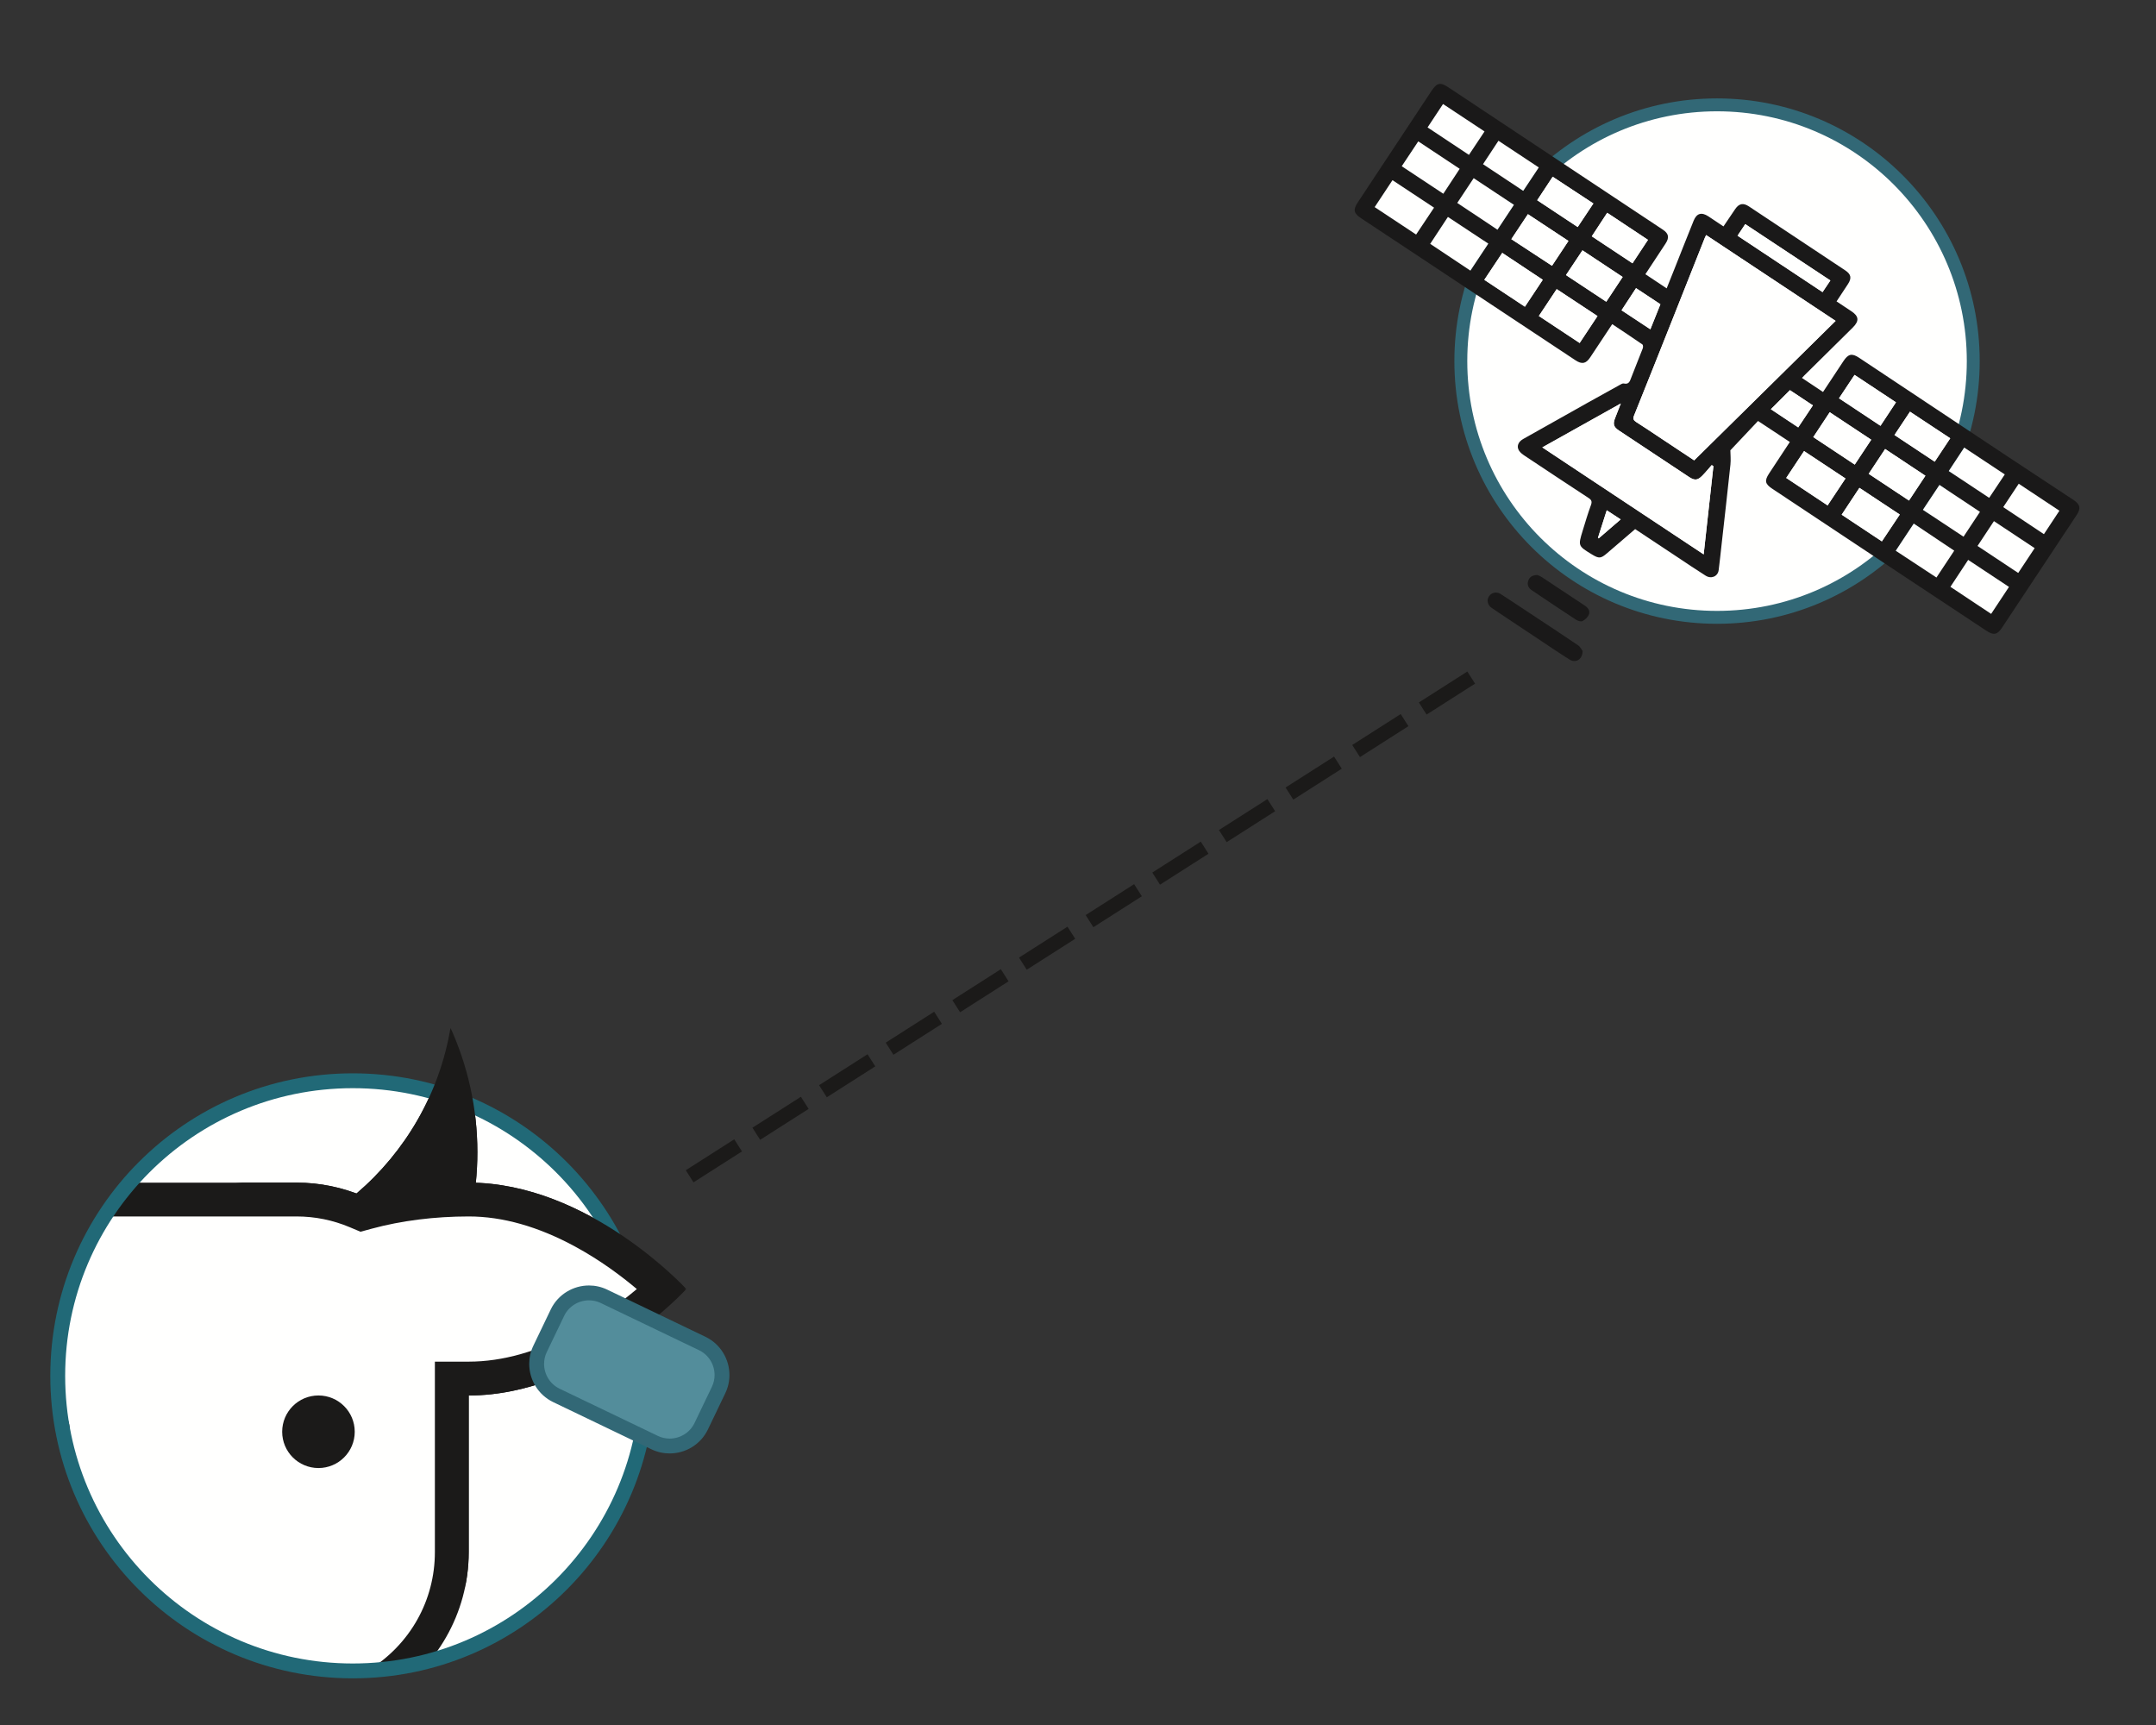
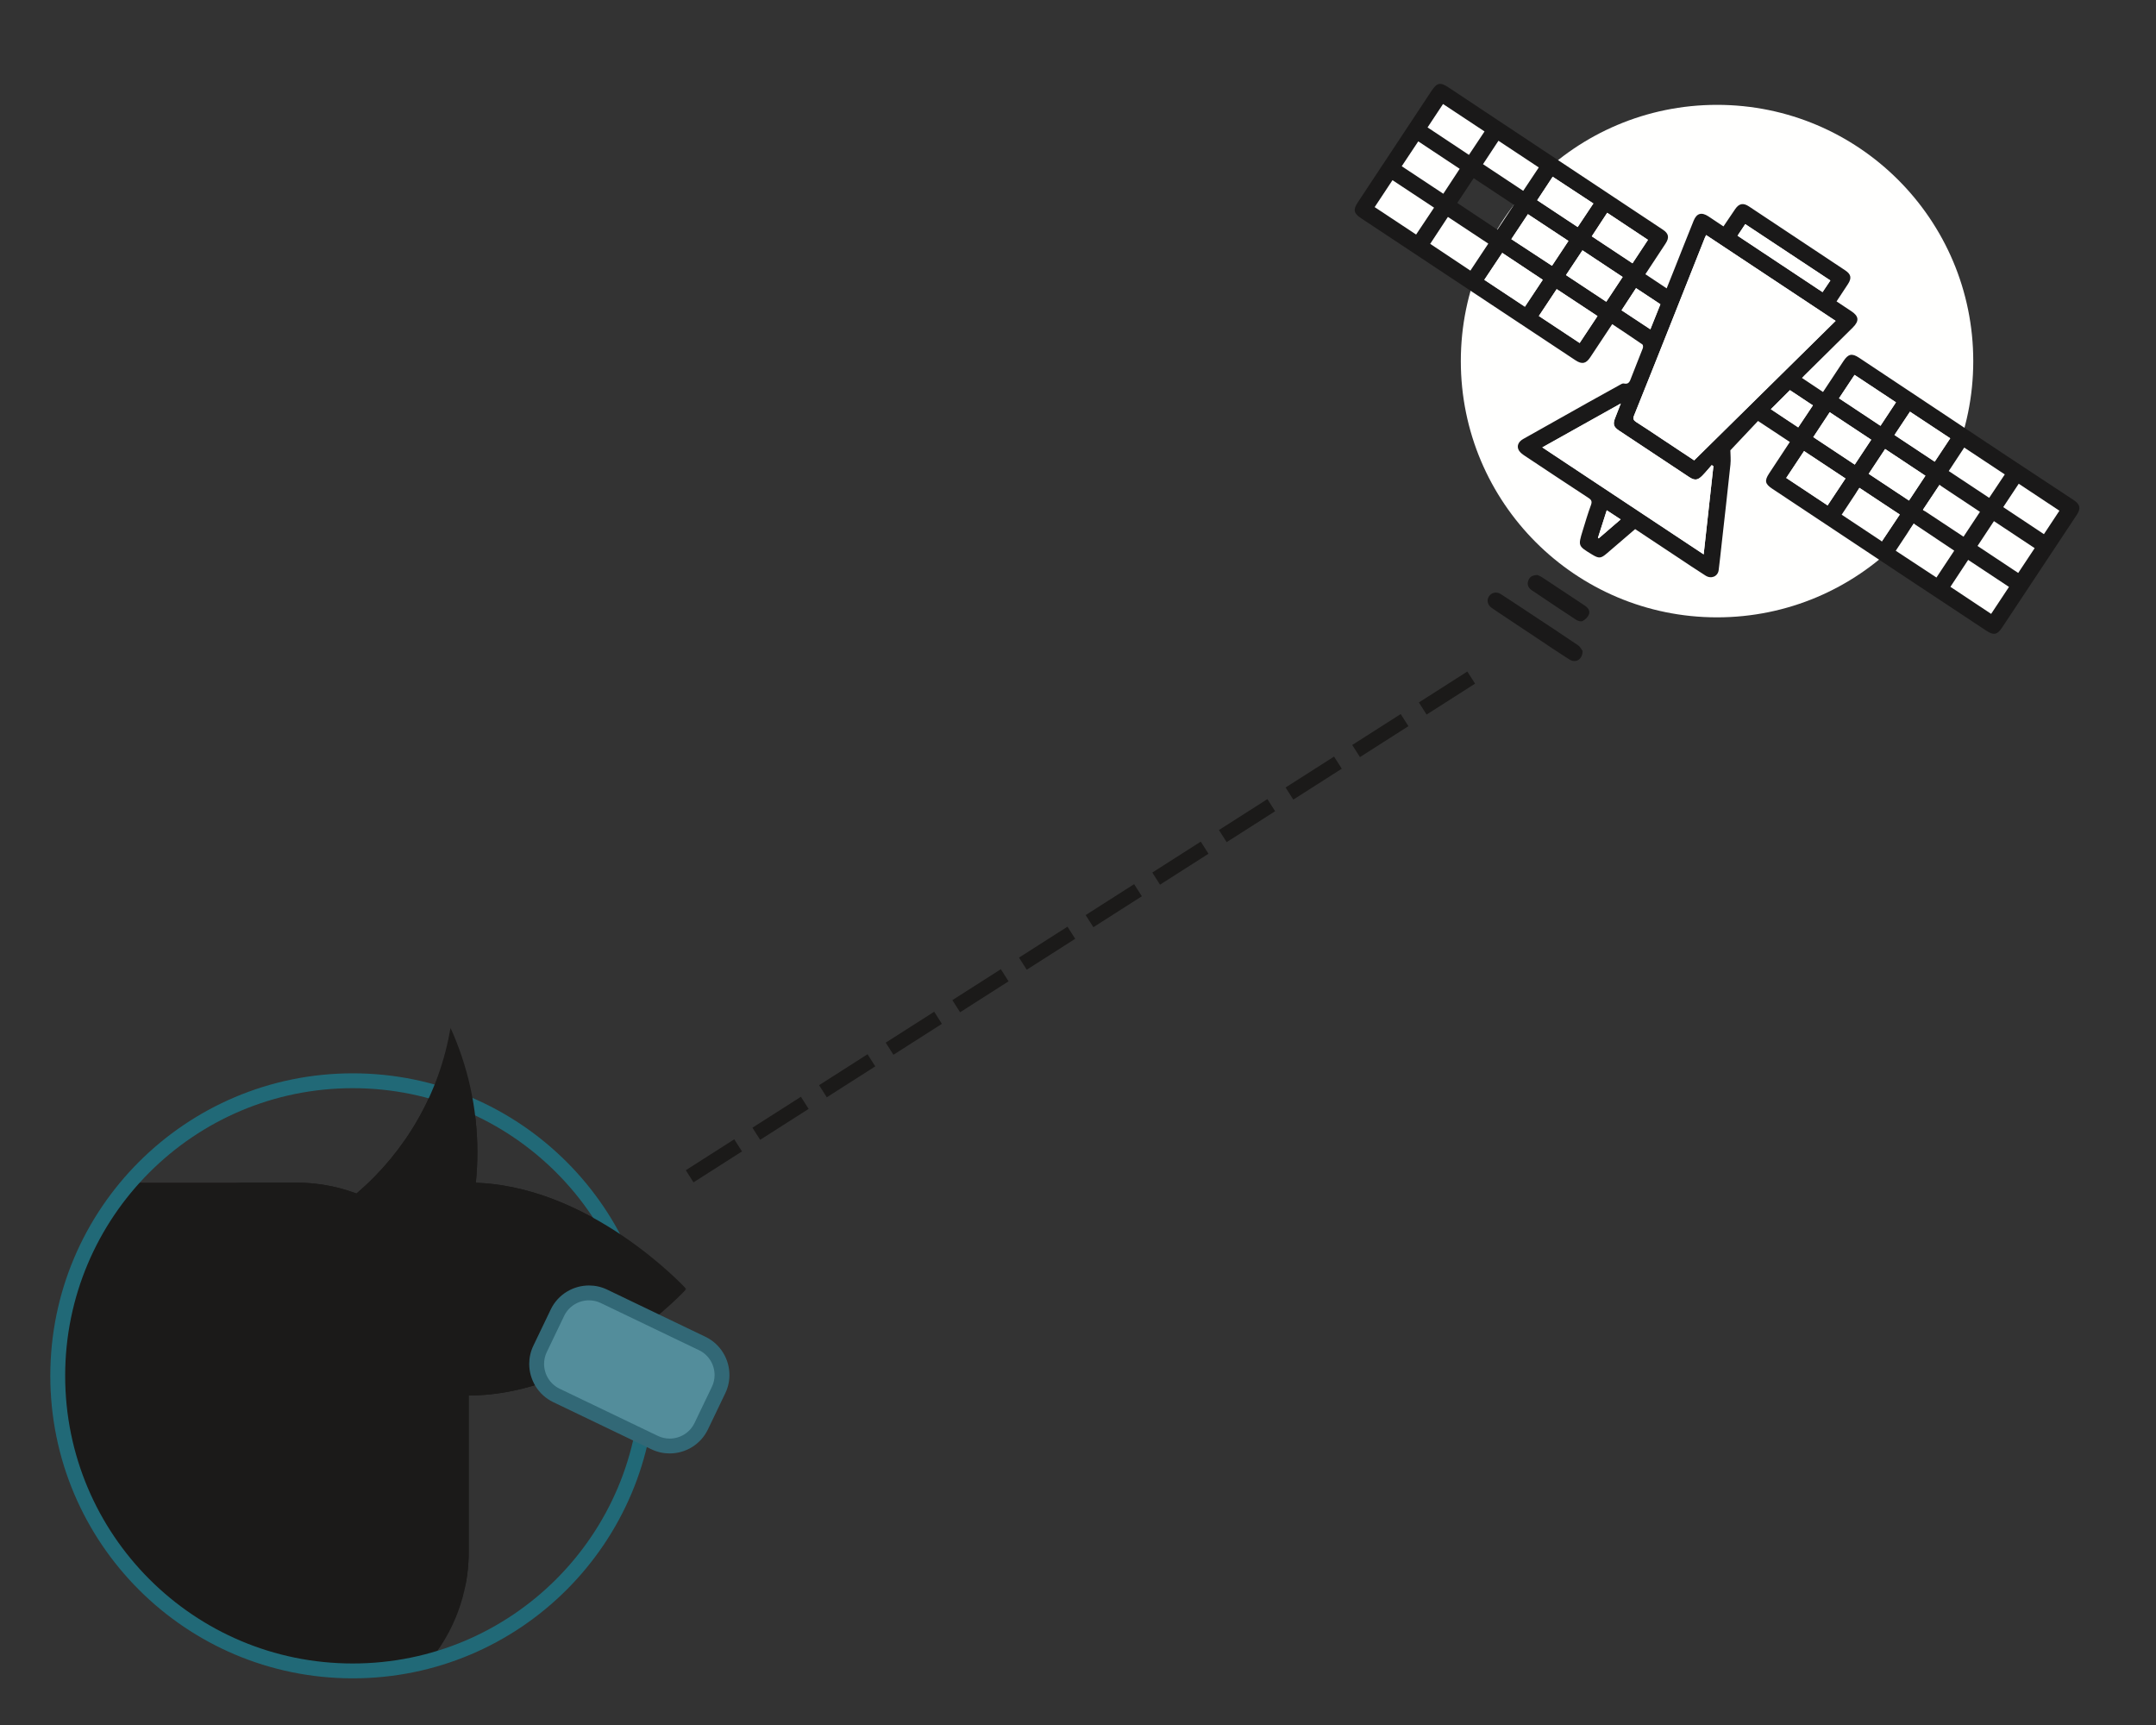
<svg xmlns="http://www.w3.org/2000/svg" width="600" height="480" viewBox="0 0 600 480" fill="none">
  <rect x="0" y="0" width="600" height="480" fill="#333333" stroke="none" />
  <style type="text/css">
        @keyframes blinking-tag {
            0% {fill: #fff;}
            50% {fill: #AFD46F;}
            100% {fill: #fff;}
        }
        
        @keyframes transmit {
            0% {
                stroke-dashoffset: 100%;
                stroke: #4e6625;
            }
            50% {
                stroke: #AFD46F;
            }
            99.5% {
                stroke: #4e6625;
                stroke-dashoffset: 0;
            }
        }

        path#tag_inner {
            animation: blinking-tag linear 1.8s infinite;
        }

        line#transmission {
            animation: transmit linear 10s infinite;
        }

    </style>
  <g id="Frame 1">
    <g id="satellite">
      <g id="CeresTag icons Satellite">
        <path id="Fill 4" fill-rule="evenodd" clip-rule="evenodd" d="M549.144 100.479C549.144 139.859 517.22 171.783 477.84 171.783C438.461 171.783 406.537 139.859 406.537 100.479C406.537 61.1 438.461 29.176 477.84 29.176C517.22 29.176 549.144 61.1 549.144 100.479Z" fill="#FFFFFE" />
-         <path id="Fill 5" fill-rule="evenodd" clip-rule="evenodd" d="M549.144 100.479H547.348C547.347 119.679 539.571 137.045 526.99 149.629C514.406 162.21 497.04 169.986 477.84 169.987C458.641 169.986 441.275 162.21 428.691 149.629C416.11 137.045 408.333 119.679 408.333 100.479C408.333 81.28 416.11 63.914 428.691 51.33C441.275 38.749 458.64 30.972 477.84 30.972C497.04 30.972 514.405 38.749 526.99 51.33C539.571 63.914 547.347 81.28 547.348 100.479H550.939C550.938 60.108 518.212 27.382 477.84 27.381C437.469 27.382 404.743 60.108 404.742 100.479C404.743 140.851 437.469 173.577 477.84 173.577C518.212 173.577 550.937 140.851 550.939 100.479H549.144Z" fill="#326876" />
        <path id="Fill 6" fill-rule="evenodd" clip-rule="evenodd" d="M447.148 141.993C446.299 144.651 445.496 147.163 444.692 149.676C444.763 149.72 444.833 149.762 444.904 149.806C446.908 148.078 448.911 146.35 451.02 144.531C449.694 143.662 448.483 142.868 447.148 141.993ZM498.125 108.567C496.31 110.381 494.591 112.098 492.818 113.87C495.329 115.538 497.829 117.2 500.428 118.926C501.802 116.869 503.128 114.881 504.513 112.804C502.337 111.361 500.23 109.963 498.125 108.567ZM459.282 91.636C460.255 89.209 461.159 86.954 462.079 84.661C459.781 83.141 457.577 81.684 455.297 80.177C453.908 82.3 452.606 84.29 451.267 86.338C453.981 88.132 456.552 89.831 459.282 91.636ZM428.228 46.596C424.463 44.105 420.764 41.656 417.01 39.171C415.52 41.432 414.14 43.526 412.717 45.686C416.539 48.219 420.182 50.633 423.901 53.098C425.373 50.886 426.771 48.785 428.228 46.596ZM527.22 121.048C530.997 123.551 534.68 125.991 538.419 128.469C539.877 126.27 541.272 124.166 542.736 121.961C538.963 119.468 535.287 117.037 531.535 114.556C530.063 116.77 528.667 118.871 527.22 121.048ZM557.913 132.016C554.114 129.499 550.413 127.048 546.632 124.544C545.182 126.747 543.777 128.879 542.332 131.074C546.141 133.599 549.815 136.034 553.575 138.526C555.035 136.335 556.427 134.245 557.913 132.016ZM443.425 56.619C439.61 54.112 435.9 51.675 432.104 49.18C430.651 51.384 429.264 53.488 427.795 55.718C431.575 58.221 435.274 60.671 439.06 63.178C440.547 60.941 441.942 58.846 443.425 56.619ZM557.49 141.113C561.319 143.656 565.024 146.117 568.809 148.63C570.276 146.409 571.663 144.311 573.114 142.114C569.275 139.569 565.569 137.11 561.801 134.611C560.35 136.8 558.975 138.873 557.49 141.113ZM447.276 59.212C445.817 61.437 444.422 63.566 442.986 65.757C446.835 68.308 450.545 70.768 454.313 73.266C455.791 71.026 457.18 68.923 458.621 66.741C454.846 64.235 451.161 61.79 447.276 59.212ZM413.129 36.578C409.259 34.018 405.48 31.52 401.589 28.947C400.135 31.146 398.748 33.245 397.288 35.453C401.138 38.009 404.912 40.516 408.795 43.093C410.264 40.885 411.654 38.795 413.129 36.578ZM527.636 111.951C523.72 109.357 519.972 106.875 516.111 104.318C514.652 106.514 513.262 108.608 511.786 110.829C515.673 113.407 519.477 115.93 523.325 118.482C524.8 116.249 526.168 114.176 527.636 111.951ZM509.378 78.045C501.465 72.808 493.619 67.615 485.69 62.365C484.953 63.475 484.278 64.492 483.549 65.59C491.504 70.868 499.306 76.045 507.201 81.283C507.944 80.178 508.628 79.161 509.378 78.045ZM410.113 49.584C408.543 51.952 407.077 54.163 405.549 56.468C409.289 58.955 412.961 61.398 416.737 63.91C418.27 61.591 419.769 59.324 421.308 56.995C417.524 54.489 413.879 52.077 410.113 49.584ZM435.803 76.545C439.604 79.061 443.276 81.491 447.012 83.961C448.577 81.598 450.045 79.383 451.576 77.072C447.822 74.583 444.146 72.146 440.39 69.656C438.84 71.984 437.369 74.192 435.803 76.545ZM520.043 131.846C523.86 134.377 527.529 136.809 531.259 139.283C532.802 136.952 534.289 134.707 535.829 132.38C532.064 129.881 528.37 127.43 524.621 124.941C523.063 127.29 521.6 129.497 520.043 131.846ZM539.737 134.943C538.165 137.306 536.678 139.543 535.136 141.861C538.94 144.377 542.655 146.835 546.436 149.336C547.979 147.004 549.463 144.758 551.005 142.426C547.264 139.943 543.589 137.501 539.737 134.943ZM436.487 67.046C432.699 64.544 428.986 62.091 425.212 59.598C423.627 61.982 422.14 64.221 420.596 66.543C424.428 69.052 428.128 71.475 431.909 73.951C433.463 71.607 434.956 69.355 436.487 67.046ZM566.226 152.528C562.436 150.014 558.724 147.552 554.9 145.016C553.353 147.356 551.876 149.594 550.339 151.919C554.15 154.447 557.863 156.91 561.653 159.425C563.2 157.093 564.684 154.853 566.226 152.528ZM509.198 114.708C507.647 117.054 506.164 119.3 504.626 121.629C508.504 124.201 512.287 126.708 516.162 129.277C517.716 126.932 519.207 124.683 520.749 122.356C516.892 119.804 513.1 117.293 509.198 114.708ZM390.1 46.254C393.986 48.827 397.794 51.348 401.663 53.909C403.241 51.506 404.71 49.268 406.215 46.976C402.315 44.39 398.558 41.9 394.694 39.339C393.153 41.658 391.666 43.896 390.1 46.254ZM528.694 143.176C524.867 140.644 521.196 138.217 517.466 135.749C515.8 138.27 514.197 140.695 512.526 143.221C516.307 145.728 519.98 148.165 523.712 150.64C525.367 148.161 526.984 145.74 528.694 143.176ZM409.198 75.295C410.879 72.764 412.507 70.309 414.178 67.792C410.391 65.289 406.689 62.842 402.945 60.366C401.263 62.923 399.668 65.348 398.018 67.854C401.787 70.363 405.455 72.804 409.198 75.295ZM429.341 77.854C425.564 75.346 421.865 72.889 418.07 70.369C416.372 72.917 414.743 75.362 413.076 77.864C416.892 80.39 420.6 82.846 424.37 85.343C426.051 82.81 427.661 80.386 429.341 77.854ZM538.897 160.697C540.589 158.146 542.193 155.726 543.846 153.232C540.026 150.678 536.33 148.205 532.584 145.699C530.844 148.325 529.216 150.779 527.578 153.251C531.409 155.771 535.068 158.178 538.897 160.697ZM542.793 163.288C546.622 165.832 550.324 168.292 554.119 170.814C555.81 168.259 557.429 165.812 559.081 163.316C555.243 160.774 551.527 158.314 547.73 155.8C546.096 158.279 544.495 160.706 542.793 163.288ZM428.255 87.929C432.1 90.474 435.812 92.932 439.605 95.442C441.297 92.891 442.904 90.466 444.573 87.949C440.749 85.424 437.005 82.951 433.219 80.449C431.534 82.989 429.946 85.382 428.255 87.929ZM394.094 65.257C395.795 62.707 397.423 60.27 399.081 57.784C395.173 55.199 391.392 52.699 387.521 50.14C385.835 52.688 384.234 55.11 382.567 57.629C386.401 60.167 390.15 62.647 394.094 65.257ZM508.608 140.633C510.287 138.107 511.911 135.663 513.584 133.147C509.683 130.564 505.899 128.059 502.058 125.515C500.379 128.045 498.77 130.47 497.096 132.993C500.934 135.54 504.716 138.05 508.608 140.633ZM429.211 124.492C444.209 134.433 459.096 144.3 474.119 154.258C475.04 145.916 475.934 137.823 476.827 129.729C476.673 129.624 476.519 129.52 476.365 129.415C475.491 130.403 474.66 131.432 473.735 132.369C472.461 133.66 471.611 133.756 470.082 132.748C463.546 128.442 457.022 124.117 450.51 119.777C449.005 118.776 448.817 117.952 449.504 116.247C449.992 115.035 450.456 113.813 451.057 112.274C443.612 116.438 436.495 120.418 429.211 124.492ZM474.807 65.408C474.638 65.762 474.533 65.947 474.456 66.144C471.507 73.572 468.567 81.003 465.613 88.429C462.008 97.493 458.406 106.559 454.76 115.606C454.39 116.524 454.586 116.958 455.38 117.459C457.708 118.927 459.983 120.478 462.278 121.999C465.321 124.016 468.363 126.035 471.474 128.098C484.586 115.171 497.659 102.284 510.839 89.291C498.762 81.287 486.835 73.381 474.807 65.408ZM498.1 122.987C495.079 120.991 492.208 119.095 489.247 117.139C486.648 119.894 484.057 122.641 481.547 125.303C481.561 126.511 481.711 127.893 481.57 129.243C480.791 136.65 479.941 144.048 479.114 151.449C478.847 153.845 478.602 156.243 478.295 158.634C478.07 160.38 476.261 161.187 474.665 160.185C472.041 158.537 469.48 156.789 466.895 155.079C462.984 152.49 459.077 149.896 455.052 147.228C452.447 149.464 449.839 151.695 447.239 153.934C445.501 155.43 444.989 155.476 443.011 154.269C439.159 151.919 439.148 151.915 440.455 147.65C441.186 145.266 441.893 142.872 442.753 140.535C443.113 139.556 442.896 139.098 442.083 138.566C436.142 134.676 430.222 130.753 424.312 126.818C423.717 126.422 423.085 125.957 422.722 125.369C422.002 124.205 422.504 122.939 423.891 122.156C429.85 118.793 435.814 115.441 441.783 112.095C444.747 110.433 447.722 108.787 450.701 107.148C451.07 106.945 451.534 106.629 451.875 106.709C453.304 107.042 453.57 106.111 453.954 105.1C454.99 102.366 456.121 99.668 457.169 96.938C457.291 96.621 457.27 95.984 457.073 95.848C454.323 93.947 451.531 92.108 448.668 90.2C446.581 93.347 444.558 96.386 442.547 99.433C441.377 101.208 440.251 101.448 438.44 100.248C424.663 91.123 410.889 81.993 397.114 72.865C391.014 68.824 384.912 64.784 378.812 60.743C376.697 59.342 376.497 58.382 377.882 56.287C384.718 45.949 391.556 35.612 398.392 25.274C399.883 23.02 400.836 22.816 403.043 24.28C415.238 32.372 427.432 40.466 439.626 48.558C447.331 53.671 455.038 58.781 462.744 63.892C464.402 64.992 464.618 66.095 463.497 67.801C461.658 70.601 459.812 73.396 457.898 76.302C459.87 77.613 461.758 78.869 463.823 80.242C464.571 78.371 465.282 76.604 465.986 74.833C467.766 70.358 469.521 65.873 471.331 61.409C472.173 59.334 473.525 58.961 475.422 60.197C476.788 61.087 478.136 62.005 479.629 63.002C480.753 61.34 481.819 59.747 482.902 58.167C483.972 56.605 485.139 56.388 486.734 57.448C495.664 63.375 504.592 69.305 513.518 75.235C515.14 76.312 515.358 77.373 514.283 79.032C513.254 80.619 512.205 82.192 511.1 83.869C512.463 84.773 513.774 85.66 515.102 86.521C517.329 87.967 517.496 89.274 515.589 91.169C511.1 95.63 506.586 100.065 502.084 104.512C501.907 104.686 501.741 104.873 501.468 105.163C503.453 106.487 505.367 107.762 507.337 109.076C509.262 106.166 511.144 103.341 513.005 100.503C514.344 98.464 515.38 98.227 517.369 99.549C530.953 108.579 544.533 117.615 558.123 126.634C564.433 130.822 570.768 134.971 577.085 139.146C578.886 140.336 579.138 141.472 577.966 143.244C571.033 153.726 564.092 164.202 557.138 174.67C555.832 176.636 554.794 176.829 552.855 175.548C545.529 170.707 538.204 165.865 530.886 161.011C518.303 152.665 505.722 144.314 493.147 135.953C491.203 134.661 491.022 133.753 492.291 131.804C494.185 128.893 496.111 126.002 498.1 122.987Z" fill="#1A1919" />
        <path id="beam1" fill="#1A1919" fill-rule="evenodd" clip-rule="evenodd" d="M440.43 181.146C440.414 183.526 438.494 184.591 436.807 183.535C434 181.777 431.263 179.906 428.503 178.077C424.667 175.533 420.834 172.983 417.003 170.433C416.36 170.005 415.735 169.552 415.093 169.125C414.009 168.404 413.673 167 414.35 165.967C415.069 164.87 416.477 164.547 417.635 165.295C420.271 167 422.884 168.741 425.502 170.474C430.059 173.487 434.63 176.48 439.149 179.55C439.791 179.986 440.169 180.81 440.43 181.146Z" />
        <path id="beam2" fill="#1A1919" fill-rule="evenodd" clip-rule="evenodd" d="M427.853 160C428.129 160.131 428.66 160.313 429.112 160.611C433.099 163.236 437.069 165.885 441.049 168.52C441.963 169.125 442.576 170.002 442.166 171.014C441.87 171.748 441.128 172.434 440.41 172.814C439.988 173.039 439.12 172.789 438.636 172.473C434.496 169.77 430.395 167.007 426.292 164.249C425.341 163.608 424.91 162.718 425.304 161.576C425.67 160.512 426.481 160.039 427.853 160Z" />
        <path id="Fill 9" fill-rule="evenodd" clip-rule="evenodd" d="M474.807 65.408C486.835 73.381 498.762 81.287 510.839 89.291C497.659 102.284 484.586 115.171 471.474 128.098C468.363 126.035 465.321 124.016 462.278 121.999C459.983 120.478 457.708 118.927 455.38 117.459C454.586 116.958 454.39 116.524 454.76 115.606C458.406 106.559 462.008 97.493 465.613 88.429C468.567 81.003 471.508 73.572 474.456 66.144C474.533 65.947 474.638 65.762 474.807 65.408Z" fill="#FFFFFE" />
        <path id="Fill 10" fill-rule="evenodd" clip-rule="evenodd" d="M429.211 124.492C436.495 120.418 443.613 116.438 451.057 112.274C450.456 113.813 449.992 115.035 449.504 116.247C448.817 117.952 449.005 118.776 450.51 119.777C457.022 124.117 463.546 128.443 470.082 132.748C471.611 133.756 472.462 133.66 473.735 132.369C474.66 131.432 475.491 130.403 476.365 129.415C476.519 129.52 476.673 129.624 476.827 129.729C475.934 137.823 475.04 145.916 474.119 154.258C459.096 144.3 444.209 134.433 429.211 124.492Z" fill="#FFFFFE" />
        <path id="Fill 11" fill-rule="evenodd" clip-rule="evenodd" d="M508.609 140.633C504.716 138.05 500.934 135.54 497.096 132.993C498.77 130.47 500.379 128.045 502.058 125.515C505.899 128.059 509.683 130.564 513.584 133.147C511.911 135.663 510.287 138.107 508.609 140.633Z" fill="#FFFFFE" />
        <path id="Fill 12" fill-rule="evenodd" clip-rule="evenodd" d="M394.094 65.257C390.15 62.647 386.401 60.167 382.567 57.629C384.234 55.11 385.835 52.688 387.521 50.14C391.392 52.699 395.173 55.199 399.081 57.784C397.423 60.27 395.795 62.707 394.094 65.257Z" fill="#FFFFFE" />
        <path id="Fill 13" fill-rule="evenodd" clip-rule="evenodd" d="M428.255 87.929C429.946 85.382 431.534 82.989 433.219 80.449C437.005 82.951 440.749 85.424 444.573 87.949C442.904 90.466 441.297 92.891 439.605 95.442C435.812 92.932 432.1 90.474 428.255 87.929Z" fill="#FFFFFE" />
        <path id="Fill 14" fill-rule="evenodd" clip-rule="evenodd" d="M542.793 163.288C544.495 160.706 546.096 158.279 547.73 155.8C551.527 158.314 555.243 160.775 559.081 163.316C557.429 165.812 555.81 168.259 554.119 170.814C550.324 168.292 546.622 165.832 542.793 163.288Z" fill="#FFFFFE" />
        <path id="Fill 15" fill-rule="evenodd" clip-rule="evenodd" d="M538.897 160.697C535.069 158.178 531.409 155.771 527.578 153.251C529.216 150.779 530.844 148.325 532.584 145.699C536.33 148.205 540.026 150.678 543.846 153.232C542.193 155.726 540.589 158.146 538.897 160.697Z" fill="#FFFFFE" />
        <path id="Fill 16" fill-rule="evenodd" clip-rule="evenodd" d="M429.341 77.854C427.661 80.386 426.051 82.81 424.37 85.343C420.6 82.846 416.892 80.39 413.076 77.864C414.743 75.362 416.372 72.917 418.07 70.369C421.865 72.889 425.564 75.346 429.341 77.854Z" fill="#FFFFFE" />
        <path id="Fill 17" fill-rule="evenodd" clip-rule="evenodd" d="M409.198 75.295C405.455 72.804 401.787 70.363 398.018 67.854C399.668 65.348 401.263 62.923 402.945 60.366C406.689 62.842 410.391 65.289 414.178 67.792C412.507 70.309 410.879 72.764 409.198 75.295Z" fill="#FFFFFE" />
-         <path id="Fill 18" fill-rule="evenodd" clip-rule="evenodd" d="M528.694 143.176C526.984 145.74 525.367 148.161 523.712 150.64C519.98 148.165 516.307 145.728 512.526 143.221C514.197 140.695 515.8 138.27 517.466 135.749C521.196 138.217 524.867 140.644 528.694 143.176Z" fill="#FFFFFE" />
+         <path id="Fill 18" fill-rule="evenodd" clip-rule="evenodd" d="M528.694 143.176C526.984 145.74 525.367 148.161 523.712 150.64C514.197 140.695 515.8 138.27 517.466 135.749C521.196 138.217 524.867 140.644 528.694 143.176Z" fill="#FFFFFE" />
        <path id="Fill 19" fill-rule="evenodd" clip-rule="evenodd" d="M390.1 46.254C391.666 43.896 393.153 41.658 394.694 39.339C398.558 41.9 402.315 44.39 406.215 46.976C404.71 49.268 403.241 51.506 401.663 53.909C397.794 51.348 393.986 48.827 390.1 46.254Z" fill="#FFFFFE" />
        <path id="Fill 20" fill-rule="evenodd" clip-rule="evenodd" d="M509.198 114.708C513.1 117.293 516.892 119.804 520.749 122.356C519.207 124.683 517.716 126.932 516.162 129.277C512.287 126.708 508.504 124.201 504.626 121.629C506.164 119.3 507.647 117.054 509.198 114.708Z" fill="#FFFFFE" />
        <path id="Fill 21" fill-rule="evenodd" clip-rule="evenodd" d="M566.226 152.528C564.684 154.853 563.2 157.093 561.653 159.425C557.863 156.91 554.15 154.447 550.339 151.919C551.876 149.594 553.353 147.356 554.9 145.016C558.724 147.552 562.436 150.014 566.226 152.528Z" fill="#FFFFFE" />
        <path id="Fill 22" fill-rule="evenodd" clip-rule="evenodd" d="M436.487 67.046C434.956 69.355 433.463 71.607 431.909 73.951C428.128 71.475 424.428 69.052 420.596 66.543C422.14 64.221 423.627 61.982 425.212 59.598C428.986 62.091 432.699 64.544 436.487 67.046Z" fill="#FFFFFE" />
        <path id="Fill 23" fill-rule="evenodd" clip-rule="evenodd" d="M539.737 134.943C543.589 137.501 547.264 139.943 551.006 142.426C549.464 144.758 547.979 147.004 546.436 149.336C542.655 146.835 538.94 144.377 535.136 141.861C536.678 139.543 538.165 137.306 539.737 134.943Z" fill="#FFFFFE" />
        <path id="Fill 24" fill-rule="evenodd" clip-rule="evenodd" d="M520.043 131.846C521.6 129.497 523.063 127.29 524.621 124.941C528.37 127.43 532.064 129.881 535.829 132.38C534.289 134.707 532.802 136.952 531.259 139.283C527.529 136.809 523.86 134.377 520.043 131.846Z" fill="#FFFFFE" />
        <path id="Fill 25" fill-rule="evenodd" clip-rule="evenodd" d="M435.803 76.546C437.369 74.192 438.84 71.984 440.39 69.656C444.146 72.146 447.822 74.583 451.576 77.072C450.045 79.383 448.577 81.598 447.012 83.961C443.276 81.491 439.604 79.061 435.803 76.546Z" fill="#FFFFFE" />
-         <path id="Fill 26" fill-rule="evenodd" clip-rule="evenodd" d="M410.113 49.584C413.879 52.077 417.524 54.489 421.308 56.995C419.769 59.324 418.27 61.591 416.737 63.91C412.961 61.398 409.289 58.955 405.549 56.468C407.077 54.163 408.543 51.952 410.113 49.584Z" fill="#FFFFFE" />
        <path id="Fill 27" fill-rule="evenodd" clip-rule="evenodd" d="M509.378 78.045C508.628 79.161 507.944 80.178 507.201 81.283C499.306 76.045 491.504 70.868 483.549 65.59C484.278 64.492 484.953 63.475 485.69 62.365C493.619 67.615 501.466 72.808 509.378 78.045Z" fill="#FFFFFE" />
        <path id="Fill 28" fill-rule="evenodd" clip-rule="evenodd" d="M527.636 111.951C526.168 114.176 524.8 116.249 523.325 118.482C519.477 115.93 515.674 113.407 511.786 110.829C513.262 108.608 514.653 106.514 516.111 104.318C519.972 106.875 523.72 109.357 527.636 111.951Z" fill="#FFFFFE" />
        <path id="Fill 29" fill-rule="evenodd" clip-rule="evenodd" d="M413.129 36.578C411.654 38.795 410.264 40.885 408.795 43.093C404.912 40.516 401.138 38.009 397.288 35.453C398.748 33.245 400.135 31.146 401.589 28.947C405.48 31.52 409.259 34.018 413.129 36.578Z" fill="#FFFFFE" />
        <path id="Fill 30" fill-rule="evenodd" clip-rule="evenodd" d="M447.276 59.212C451.161 61.79 454.846 64.235 458.621 66.741C457.18 68.923 455.791 71.026 454.313 73.266C450.545 70.768 446.835 68.308 442.986 65.757C444.422 63.566 445.817 61.437 447.276 59.212Z" fill="#FFFFFE" />
        <path id="Fill 31" fill-rule="evenodd" clip-rule="evenodd" d="M557.49 141.113C558.975 138.873 560.35 136.8 561.801 134.611C565.569 137.11 569.275 139.569 573.114 142.114C571.663 144.311 570.276 146.409 568.809 148.63C565.025 146.117 561.319 143.656 557.49 141.113Z" fill="#FFFFFE" />
        <path id="Fill 32" fill-rule="evenodd" clip-rule="evenodd" d="M443.425 56.619C441.942 58.846 440.547 60.941 439.06 63.178C435.274 60.671 431.575 58.221 427.795 55.718C429.264 53.488 430.651 51.384 432.104 49.18C435.9 51.675 439.611 54.112 443.425 56.619Z" fill="#FFFFFE" />
        <path id="Fill 33" fill-rule="evenodd" clip-rule="evenodd" d="M557.913 132.016C556.427 134.245 555.035 136.335 553.575 138.526C549.815 136.034 546.141 133.599 542.332 131.074C543.777 128.879 545.182 126.747 546.632 124.544C550.413 127.048 554.114 129.499 557.913 132.016Z" fill="#FFFFFE" />
        <path id="Fill 34" fill-rule="evenodd" clip-rule="evenodd" d="M527.22 121.048C528.667 118.871 530.063 116.77 531.535 114.556C535.287 117.037 538.963 119.468 542.736 121.961C541.272 124.166 539.877 126.27 538.419 128.469C534.68 125.991 530.997 123.551 527.22 121.048Z" fill="#FFFFFE" />
        <path id="Fill 35" fill-rule="evenodd" clip-rule="evenodd" d="M428.228 46.596C426.771 48.785 425.373 50.886 423.901 53.098C420.182 50.633 416.539 48.219 412.717 45.686C414.14 43.526 415.52 41.432 417.009 39.171C420.764 41.656 424.463 44.105 428.228 46.596Z" fill="#FFFFFE" />
        <path id="Fill 36" fill-rule="evenodd" clip-rule="evenodd" d="M459.282 91.636C456.552 89.831 453.981 88.132 451.267 86.338C452.606 84.29 453.908 82.3 455.297 80.177C457.577 81.684 459.781 83.141 462.079 84.661C461.159 86.954 460.255 89.209 459.282 91.636Z" fill="#FFFFFE" />
        <path id="Fill 37" fill-rule="evenodd" clip-rule="evenodd" d="M498.125 108.567C500.23 109.963 502.337 111.361 504.513 112.804C503.128 114.881 501.802 116.869 500.428 118.926C497.829 117.2 495.329 115.538 492.818 113.87C494.591 112.098 496.31 110.381 498.125 108.567Z" fill="#FFFFFE" />
        <path id="Fill 38" fill-rule="evenodd" clip-rule="evenodd" d="M447.148 141.993C448.483 142.868 449.695 143.662 451.02 144.531C448.911 146.35 446.908 148.078 444.904 149.806C444.833 149.762 444.763 149.72 444.693 149.676C445.496 147.163 446.299 144.651 447.148 141.993Z" fill="#FFFFFE" />
      </g>
    </g>
    <g id="animal">
      <g id="CeresTag icons Cow ear tag">
-         <path id="Fill 4_2" fill-rule="evenodd" clip-rule="evenodd" d="M180.286 382.84C180.286 428.189 143.525 464.949 98.177 464.949C52.829 464.949 16.067 428.189 16.067 382.84C16.067 337.492 52.829 300.731 98.177 300.731C143.525 300.731 180.286 337.492 180.286 382.84Z" fill="#FFFFFE" />
        <g id="Group 11">
          <mask id="mask0" mask-type="alpha" maskUnits="userSpaceOnUse" x="16" y="300" width="165" height="165">
            <g id="mask 2">
              <path id="Vector" d="M180.286 382.84C180.286 428.189 143.525 464.949 98.177 464.949C52.829 464.949 16.067 428.189 16.067 382.84C16.067 337.492 52.829 300.731 98.177 300.731C143.525 300.731 180.286 337.492 180.286 382.84Z" fill="white" />
            </g>
          </mask>
          <g mask="url(#mask0)">
            <path id="Fill 5_2" fill-rule="evenodd" clip-rule="evenodd" d="M130.438 329.08C119.748 329.08 109.71 330.44 100.992 332.815C95.293 330.413 89.044 329.08 82.497 329.08H15.496C8.95 329.08 2.701 330.413 -2.998 332.815C-11.717 330.44 -21.754 329.08 -32.445 329.08C-65.899 329.08 -93.02 358.696 -93.02 358.696C-93.02 358.696 -65.899 388.31 -32.445 388.31V431.907C-32.445 449.119 -23.248 464.284 -9.529 472.743C-9.539 473.142 -9.56 473.54 -9.56 473.942V485.752C-9.56 512.12 12.013 533.693 38.38 533.693H59.614C85.98 533.693 107.553 512.12 107.553 485.752V473.942C107.553 473.54 107.533 473.142 107.523 472.743C121.242 464.285 130.438 449.119 130.438 431.907V388.31C163.893 388.31 191.014 358.696 191.014 358.696C191.014 358.696 163.893 329.08 130.438 329.08Z" fill="#1B1A19" />
            <path id="Fill 7_2" fill-rule="evenodd" clip-rule="evenodd" d="M48.997 350.6C10.603 350.6 -21.247 322.658 -27.376 286.004C-32.166 296.558 -34.855 308.267 -34.855 320.612C-34.855 366.922 2.687 404.464 48.997 404.464C95.307 404.464 132.848 366.922 132.848 320.612C132.848 308.267 130.159 296.558 125.37 286.005C119.241 322.659 87.391 350.6 48.997 350.6Z" fill="#1B1A19" />
-             <path id="Fill 8_2" fill-rule="evenodd" clip-rule="evenodd" d="M-2.278 466.156L-4.589 464.731C-16.136 457.61 -23.031 445.339 -23.031 431.907V378.897H-32.444C-41.858 378.897 -51.826 376.075 -62.072 370.508C-69.075 366.706 -74.963 362.293 -79.227 358.696C-74.963 355.098 -69.076 350.686 -62.075 346.883C-51.827 341.316 -41.858 338.493 -32.444 338.493C-22.971 338.493 -13.644 339.671 -5.473 341.898L-2.336 342.751L0.658 341.489C5.374 339.501 10.366 338.493 15.496 338.493H82.497C87.627 338.493 92.62 339.501 97.334 341.489L100.329 342.751L103.466 341.898C111.637 339.671 120.964 338.493 130.437 338.493C139.85 338.493 149.819 341.315 160.065 346.882C167.068 350.685 172.956 355.097 177.22 358.696C172.956 362.293 167.069 366.704 160.068 370.508C149.82 376.074 139.851 378.897 130.437 378.897H121.024V431.907C121.024 445.339 114.13 457.61 102.582 464.731L100.271 466.156H-2.278Z" fill="#FFFFFE" />
            <path id="Fill 9_2" fill-rule="evenodd" clip-rule="evenodd" d="M19.465 398.406C19.465 403.982 14.945 408.502 9.369 408.502C3.793 408.502 -0.727 403.982 -0.727 398.406C-0.727 392.83 3.793 388.31 9.369 388.31C14.945 388.31 19.465 392.83 19.465 398.406Z" fill="#1B1A19" />
            <path id="Fill 10_2" fill-rule="evenodd" clip-rule="evenodd" d="M98.721 398.406C98.721 403.982 94.2 408.502 88.625 408.502C83.049 408.502 78.529 403.982 78.529 398.406C78.529 392.83 83.049 388.31 88.625 388.31C94.2 388.31 98.721 392.83 98.721 398.406Z" fill="#1B1A19" />
          </g>
        </g>
        <path id="Fill 12_2" fill-rule="evenodd" clip-rule="evenodd" d="M180.286 382.84H178.22C178.218 404.95 169.264 424.948 154.776 439.439C140.284 453.926 120.287 462.881 98.177 462.882C76.067 462.881 56.07 453.926 41.579 439.439C27.091 424.948 18.136 404.95 18.135 382.84C18.136 360.73 27.091 340.733 41.579 326.242C56.07 311.754 76.067 302.8 98.177 302.798C120.287 302.8 140.284 311.754 154.776 326.242C169.263 340.733 178.218 360.73 178.22 382.84H182.354C182.353 336.35 144.668 298.665 98.177 298.664C51.686 298.665 14.002 336.35 14 382.84C14.002 429.331 51.686 467.015 98.177 467.017C144.668 467.015 182.352 429.331 182.354 382.84H180.286Z" fill="#216977" />
        <g id="Group 17">
          <mask id="mask1" mask-type="alpha" maskUnits="userSpaceOnUse" x="66" y="286" width="126" height="156">
            <g id="mask 4">
              <path id="Vector_2" d="M66.445 286H191.014V441.326H66.445V286Z" fill="white" />
            </g>
          </mask>
          <g mask="url(#mask1)">
            <path id="Fill 13_2" fill-rule="evenodd" clip-rule="evenodd" d="M130.438 329.076C119.748 329.076 109.71 330.435 100.992 332.811C95.293 330.408 89.044 329.076 82.497 329.076H15.496C8.95 329.076 2.701 330.408 -2.998 332.811C-11.717 330.435 -21.754 329.076 -32.445 329.076C-65.899 329.076 -93.02 358.69 -93.02 358.69C-93.02 358.69 -65.899 388.305 -32.445 388.305V431.902C-32.445 449.114 -23.248 464.279 -9.529 472.738C-9.539 473.138 -9.56 473.535 -9.56 473.937V485.748C-9.56 512.114 12.013 533.688 38.38 533.688H59.614C85.98 533.688 107.553 512.114 107.553 485.748V473.937C107.553 473.535 107.533 473.138 107.523 472.738C121.242 464.279 130.438 449.114 130.438 431.902V388.305C163.893 388.305 191.014 358.69 191.014 358.69C191.014 358.69 163.893 329.076 130.438 329.076Z" fill="#1B1A19" />
            <path id="Fill 15_2" fill-rule="evenodd" clip-rule="evenodd" d="M48.997 350.595C10.603 350.595 -21.247 322.653 -27.376 286C-32.166 296.553 -34.855 308.263 -34.855 320.608C-34.855 366.917 2.687 404.459 48.997 404.459C95.307 404.459 132.848 366.917 132.848 320.608C132.848 308.263 130.159 296.553 125.37 286C119.241 322.654 87.391 350.595 48.997 350.595Z" fill="#1B1A19" />
-             <path id="Fill 16_2" fill-rule="evenodd" clip-rule="evenodd" d="M-2.278 466.151L-4.589 464.726C-16.136 457.605 -23.031 445.335 -23.031 431.902V378.892H-32.444C-41.858 378.892 -51.826 376.07 -62.072 370.505C-69.075 366.701 -74.963 362.288 -79.227 358.69C-74.963 355.093 -69.076 350.682 -62.075 346.877C-51.827 341.311 -41.858 338.489 -32.444 338.489C-22.971 338.489 -13.644 339.666 -5.473 341.893L-2.336 342.746L0.658 341.485C5.374 339.497 10.366 338.489 15.496 338.489H82.497C87.627 338.489 92.62 339.497 97.334 341.485L100.329 342.746L103.466 341.893C111.637 339.666 120.964 338.489 130.437 338.489C139.85 338.489 149.819 341.311 160.065 346.877C167.068 350.68 172.956 355.093 177.22 358.69C172.956 362.288 167.069 366.7 160.068 370.504C149.82 376.07 139.851 378.892 130.437 378.892H121.024V431.902C121.024 445.335 114.13 457.605 102.582 464.726L100.271 466.151H-2.278Z" fill="#FFFFFE" />
          </g>
        </g>
        <path id="Fill 18_2" fill-rule="evenodd" clip-rule="evenodd" d="M98.721 398.402C98.721 403.978 94.2 408.497 88.625 408.497C83.049 408.497 78.529 403.978 78.529 398.402C78.529 392.826 83.049 388.305 88.625 388.305C94.2 388.305 98.721 392.826 98.721 398.402Z" fill="#1B1A19" />
        <path id="tag_inner" fill="#538D9B" fill-rule="evenodd" clip-rule="evenodd" d="M182.192 401.42L154.845 388.291C150.034 385.98 147.987 380.155 150.297 375.343L155.137 365.262C157.446 360.452 163.273 358.405 168.083 360.715L195.431 373.844C200.243 376.153 202.289 381.98 199.979 386.791L195.14 396.871C192.83 401.682 187.004 403.729 182.192 401.42Z" />
        <path id="Fill 20_2" fill-rule="evenodd" clip-rule="evenodd" d="M182.192 401.42L183.087 399.556L155.74 386.427C154.375 385.771 153.301 384.764 152.558 383.555C151.815 382.345 151.413 380.938 151.414 379.514C151.415 378.409 151.653 377.298 152.16 376.238L157 366.157C157.656 364.792 158.663 363.718 159.873 362.975C161.081 362.232 162.489 361.831 163.912 361.831C165.017 361.832 166.129 362.07 167.189 362.578L194.536 375.708C195.902 376.364 196.975 377.37 197.719 378.58C198.461 379.788 198.863 381.196 198.863 382.619C198.862 383.724 198.624 384.837 198.115 385.896L193.276 395.977C192.619 397.342 191.613 398.416 190.404 399.159C189.195 399.901 187.787 400.303 186.363 400.303C185.258 400.302 184.147 400.064 183.087 399.556L181.297 403.283C182.926 404.065 184.661 404.438 186.363 404.437C188.561 404.437 190.709 403.823 192.566 402.683C194.424 401.544 195.995 399.868 197.003 397.766L201.843 387.685C202.625 386.057 202.998 384.322 202.997 382.619C202.996 380.422 202.383 378.274 201.242 376.417C200.104 374.559 198.428 372.988 196.326 371.98L168.978 358.851C167.35 358.068 165.616 357.696 163.912 357.697C161.715 357.697 159.568 358.311 157.709 359.452C155.852 360.59 154.281 362.266 153.273 364.368L148.433 374.448C147.651 376.077 147.279 377.811 147.279 379.514C147.28 381.712 147.894 383.859 149.033 385.717C150.173 387.575 151.848 389.146 153.95 390.154L181.297 403.283L182.192 401.42Z" fill="#326876" />
      </g>
    </g>
    <line stroke="#1B1A19" id="transmission" x1="191.924" y1="327.314" x2="412.924" y2="186.314" stroke-width="4" stroke-dasharray="16 6" />
  </g>
</svg>